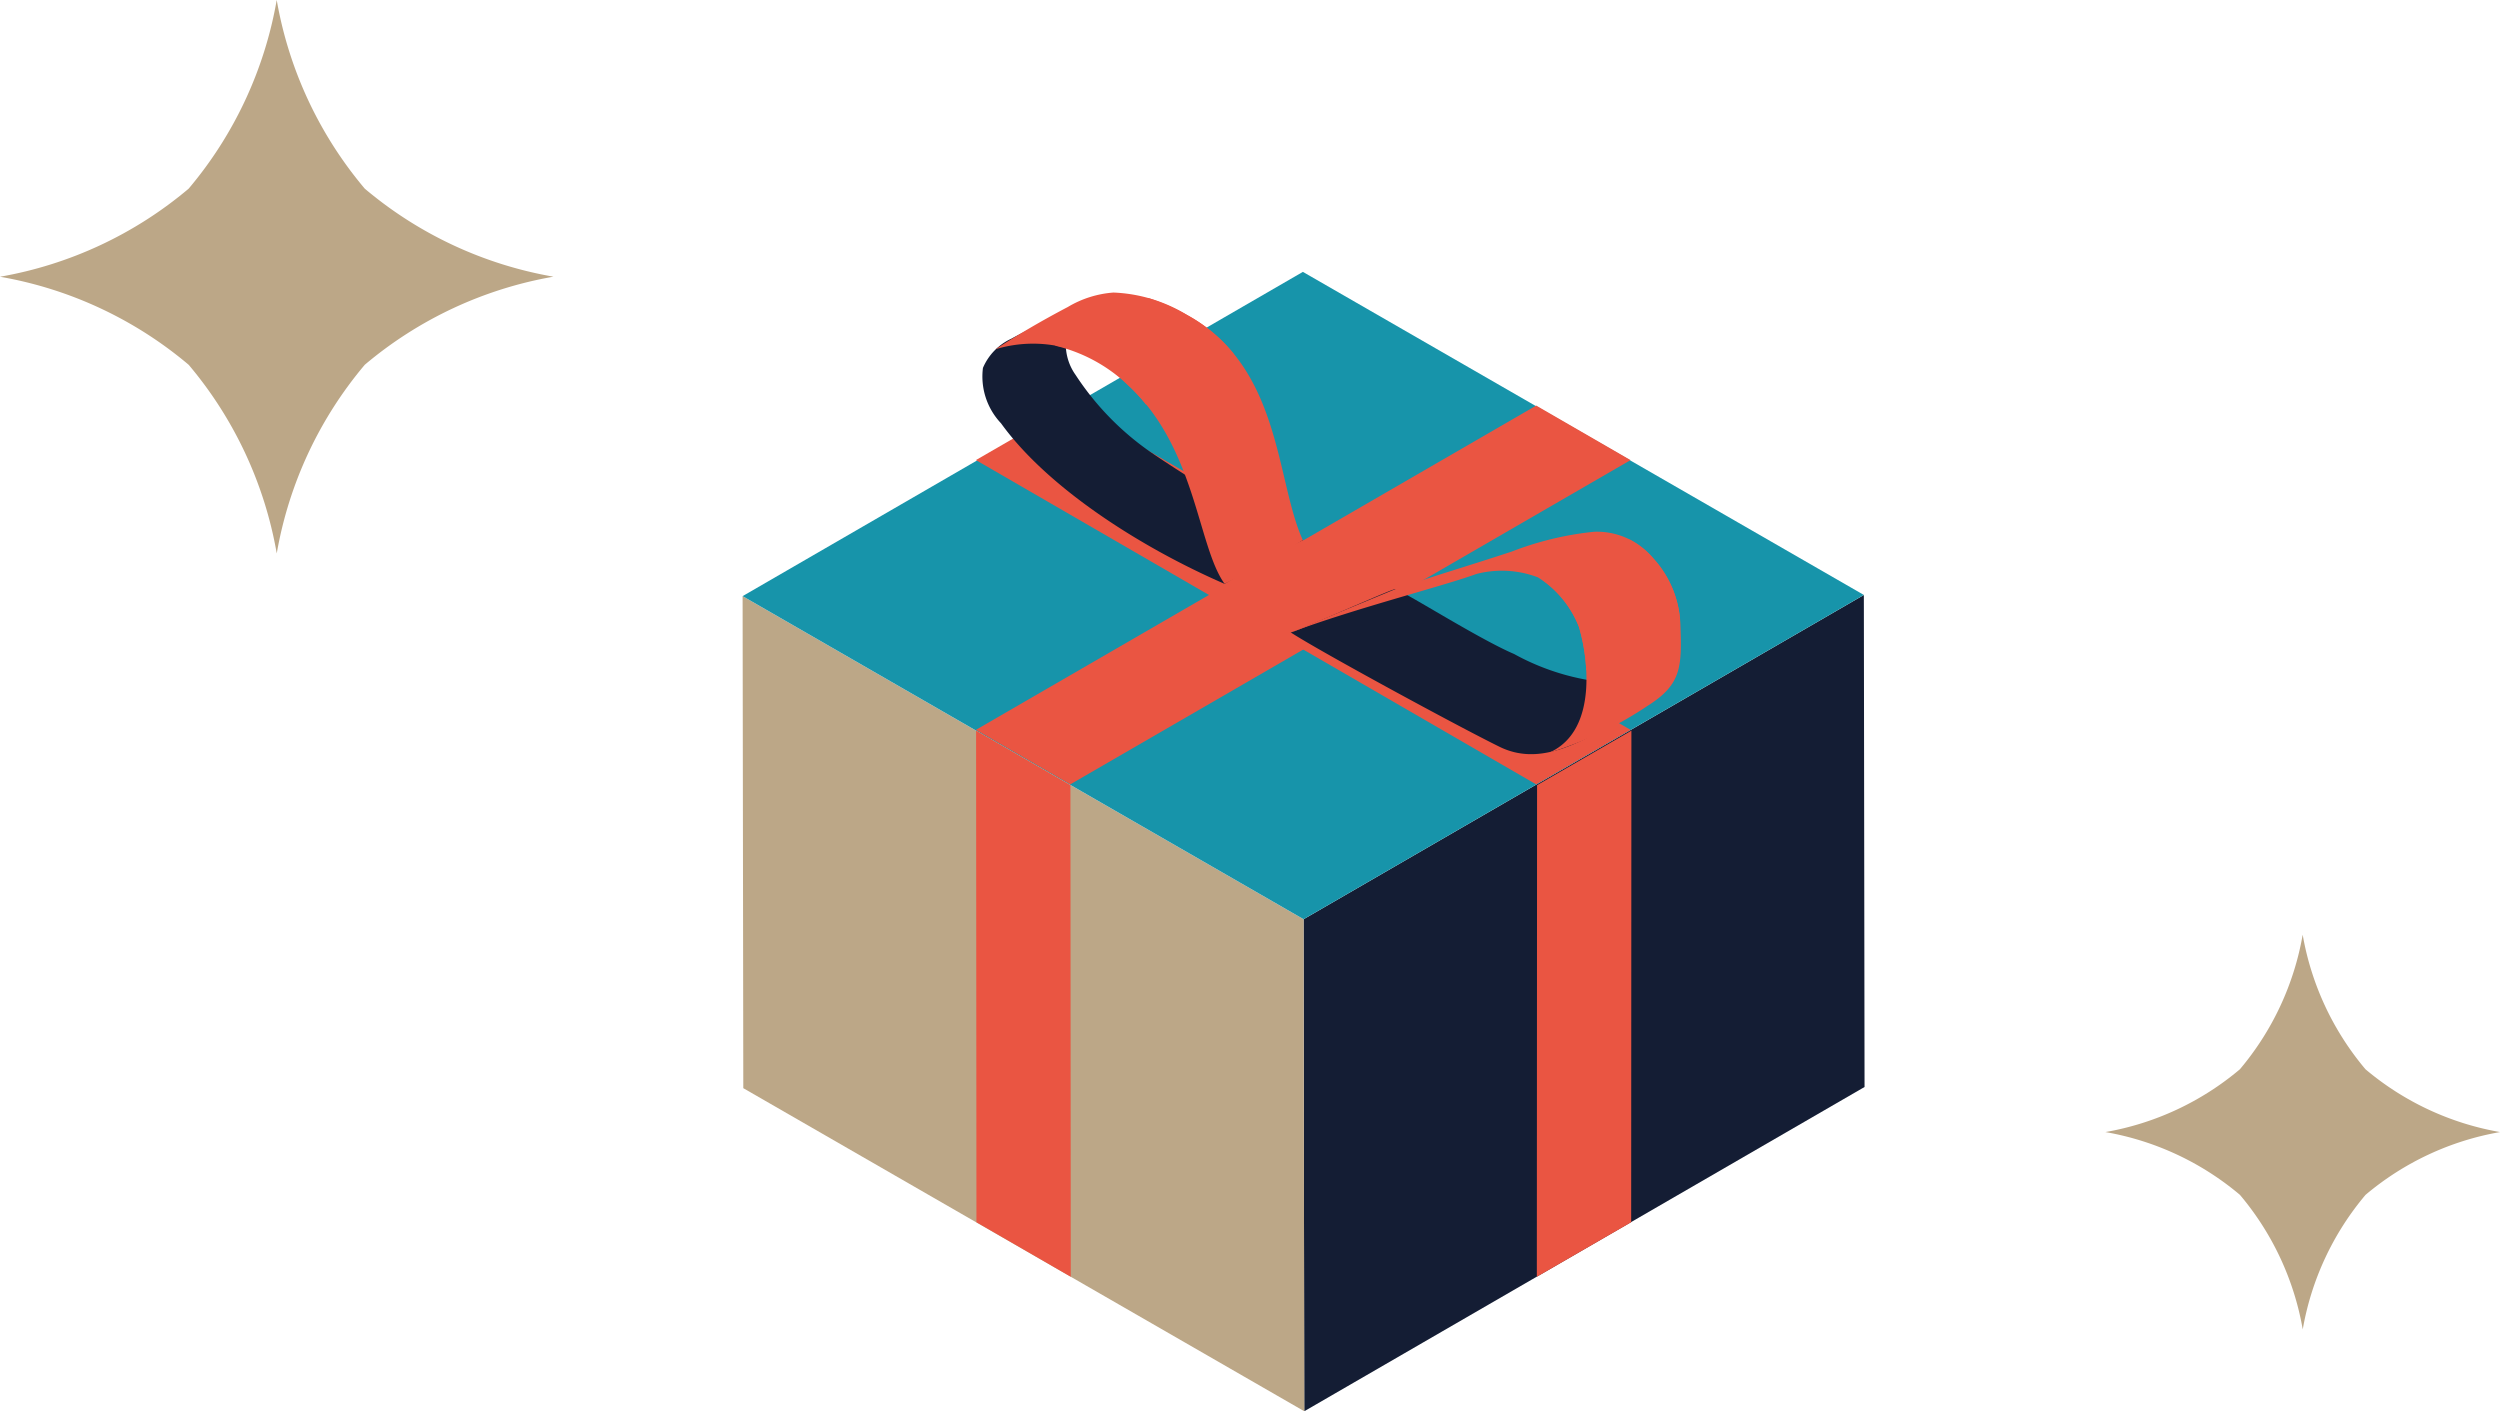
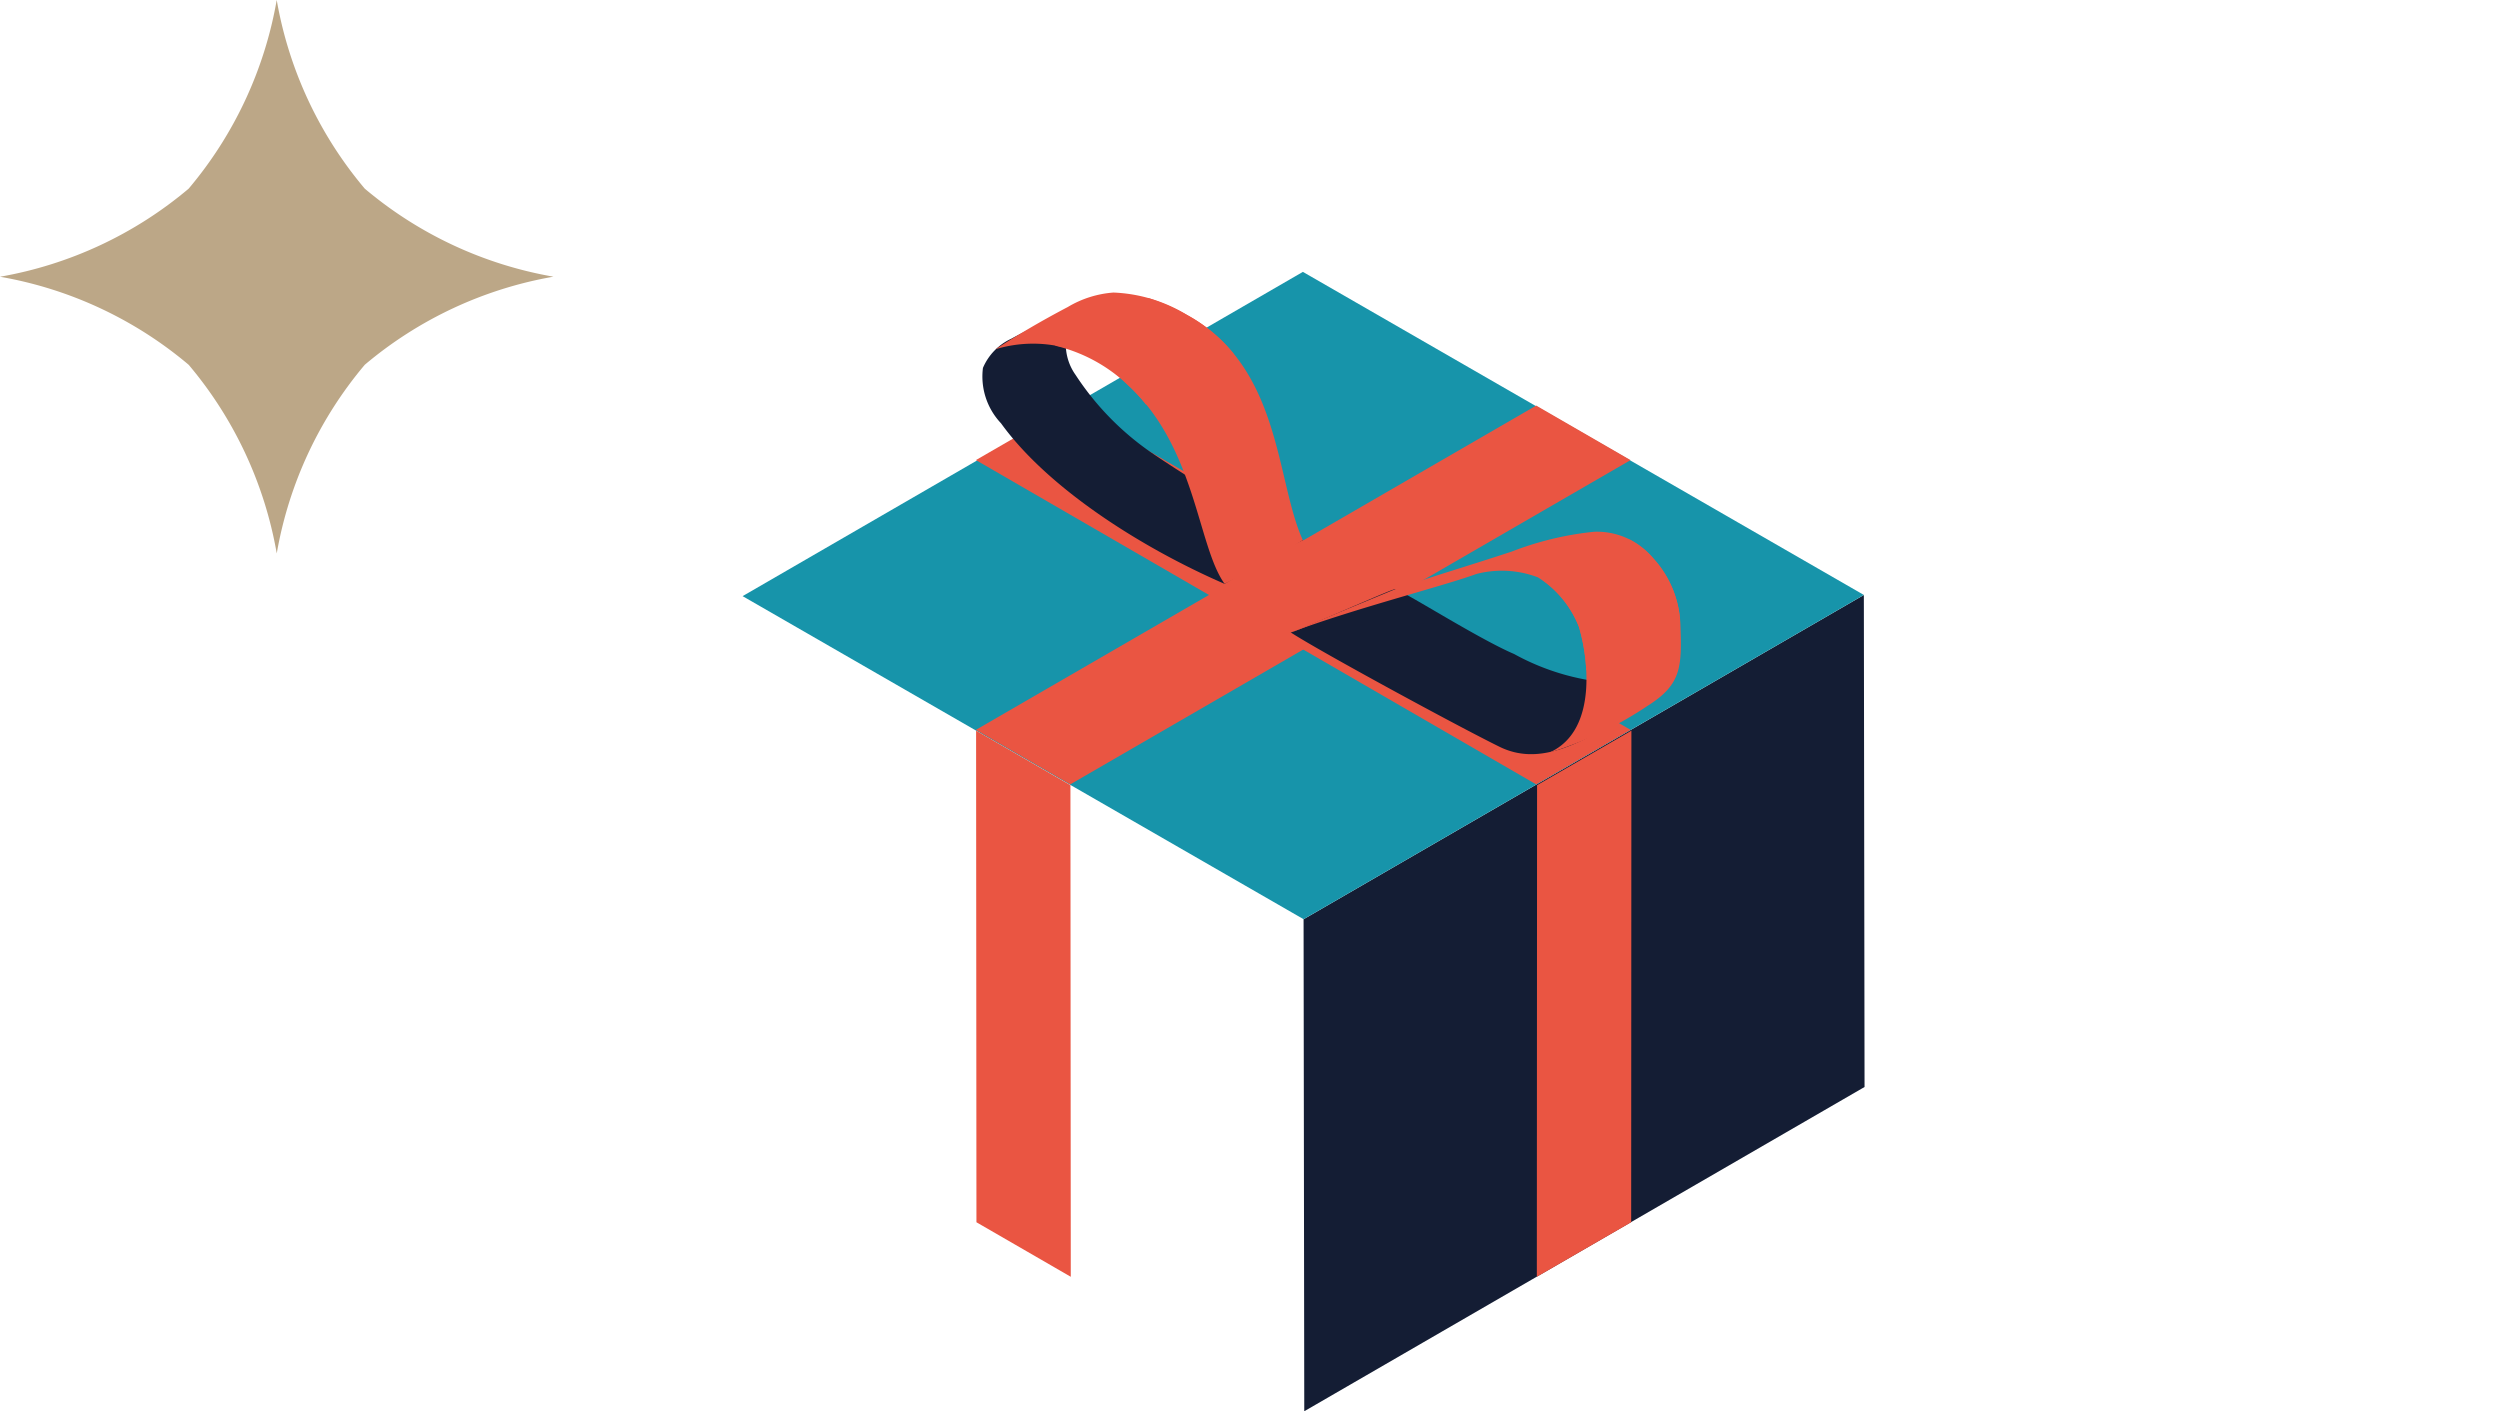
<svg xmlns="http://www.w3.org/2000/svg" width="86.234" height="48.68" viewBox="0 0 86.234 48.68">
  <g id="Group_3632" data-name="Group 3632" transform="translate(-3145.316 1393.069)">
    <g id="Group_3631" data-name="Group 3631" transform="translate(3170.931 -1383.691)">
      <path id="Path_9150" data-name="Path 9150" d="M80.516,222.343l.024,16.971,19.326-11.185-.024-16.971Z" transform="translate(-61.166 -200.013)" fill="#141d34" />
-       <path id="Path_9151" data-name="Path 9151" d="M63.1,222.38,43.75,211.236l.024,16.971,19.35,11.144Z" transform="translate(-43.75 -200.05)" fill="#bca787" />
      <path id="Path_9152" data-name="Path 9152" d="M43.75,201.168,63.1,212.312l19.326-11.185-19.35-11.144Z" transform="translate(-43.75 -189.983)" fill="#1794aa" />
      <path id="Path_9153" data-name="Path 9153" d="M59.042,209.93l3.254,1.881,19.326-11.185-3.254-1.881Z" transform="translate(-50.994 -194.133)" fill="#ea5542" />
      <path id="Path_9154" data-name="Path 9154" d="M81.621,209.93l-3.254,1.881L59.042,200.625l3.254-1.881Z" transform="translate(-50.994 -194.133)" fill="#ea5542" />
      <path id="Path_9156" data-name="Path 9156" d="M99.062,220.049l-3.254,1.881L95.8,238.888l3.254-1.881Z" transform="translate(-68.404 -204.225)" fill="#ea5542" />
      <g id="Group_2822" data-name="Group 2822" transform="translate(8.238 0.711)">
        <path id="Path_9164" data-name="Path 9164" d="M67.789,201.657c-2.934-1.274-6.121-3.332-7.711-5.539a2.35,2.35,0,0,1-.623-1.909,1.95,1.95,0,0,1,.981-1.009c.867-.474,1.785-.828,2.645-1.289a1.817,1.817,0,0,0-.431,2.538,9.69,9.69,0,0,0,2.611,2.679,41.707,41.707,0,0,0,5.231,3.024C69.794,200.486,67.789,201.657,67.789,201.657Z" transform="translate(-59.403 -191.607)" fill="#141d34" />
        <path id="Path_9165" data-name="Path 9165" d="M66.935,192.112a5.245,5.245,0,0,0-2.543-.776,3.578,3.578,0,0,0-1.578.5q-1.3.682-2.495,1.457a4.454,4.454,0,0,1,4.524,1.188c2.4,2.165,2.436,5.583,3.38,6.9a20.662,20.662,0,0,0,2.7-1.506C69.985,197.82,70.189,193.9,66.935,192.112Z" transform="translate(-59.837 -191.334)" fill="#ea5542" />
        <path id="Path_9166" data-name="Path 9166" d="M67.358,195.372a6.379,6.379,0,0,0-.671-.716,5.455,5.455,0,0,0-2.475-1.316c.127-.063.253-.128.381-.189.956-.458,1.931-.914,2.85-1.451a7.464,7.464,0,0,1,1.336.586,5.368,5.368,0,0,1,1.6,1.333C69.368,194.2,68.358,194.778,67.358,195.372Z" transform="translate(-61.681 -191.507)" fill="#ea5542" />
      </g>
      <g id="Group_2823" data-name="Group 2823" transform="translate(18.903 8.961)">
        <path id="Path_9167" data-name="Path 9167" d="M92.7,213.058a2.153,2.153,0,0,1-1.661.972,8.189,8.189,0,0,1-3.664-1.014c-1.26-.537-3.914-2.236-4.109-2.236-.139,0-3.536,1.532-3.6,1.489.98.642,5.793,3.254,7.208,3.948,1.333.654,2.633-.086,3.841-.735C91.9,214.842,92.488,214.389,92.7,213.058Z" transform="translate(-79.666 -208.796)" fill="#141d34" />
        <path id="Path_9168" data-name="Path 9168" d="M90.138,207.013a2.517,2.517,0,0,1,2.056.941,3.565,3.565,0,0,1,.917,2.253c.051,1.445.051,2.063-1.115,2.8a12.89,12.89,0,0,1-3.429,1.633c1.809-.779,1.287-3.586,1.04-4.353a3.56,3.56,0,0,0-1.409-1.7,3.485,3.485,0,0,0-2.125-.117c-1.189.433-4.082,1.155-6.408,2.017l3.6-1.489c1.718-.579,2.353-.752,4.026-1.3A10.9,10.9,0,0,1,90.138,207.013Z" transform="translate(-79.666 -207.01)" fill="#ea5542" />
        <path id="Path_9169" data-name="Path 9169" d="M97.435,210.529a6.381,6.381,0,0,1,.256,1.512c1.065-.611,2.14-1.2,3.234-1.755a3.569,3.569,0,0,0-.9-2.087,3.124,3.124,0,0,0-.837-.67c-1,.473-1.988.954-2.995,1.4A3.636,3.636,0,0,1,97.435,210.529Z" transform="translate(-87.493 -207.256)" fill="#ea5542" />
      </g>
      <path id="Path_9155" data-name="Path 9155" d="M59.053,220.049l3.254,1.881.012,16.958-3.254-1.881Z" transform="translate(-50.999 -204.225)" fill="#ea5542" />
    </g>
    <path id="Path_9982" data-name="Path 9982" d="M53.247,6.507A13.735,13.735,0,0,1,50.21,0a13.739,13.739,0,0,1-3.038,6.508,13.749,13.749,0,0,1-6.507,3.038,13.726,13.726,0,0,1,6.508,3.037,13.741,13.741,0,0,1,3.038,6.507,13.739,13.739,0,0,1,3.037-6.508,13.744,13.744,0,0,1,6.507-3.038A13.736,13.736,0,0,1,53.247,6.507Z" transform="translate(3104.651 -1393.069)" fill="#bca787" />
-     <path id="Path_9983" data-name="Path 9983" d="M49.638,4.641A9.8,9.8,0,0,1,47.472,0a9.8,9.8,0,0,1-2.166,4.641,9.8,9.8,0,0,1-4.64,2.166,9.788,9.788,0,0,1,4.641,2.166,9.8,9.8,0,0,1,2.167,4.641,9.8,9.8,0,0,1,2.166-4.641,9.8,9.8,0,0,1,4.64-2.166A9.8,9.8,0,0,1,49.638,4.641Z" transform="translate(3177.272 -1360.827)" fill="#bca787" />
  </g>
</svg>